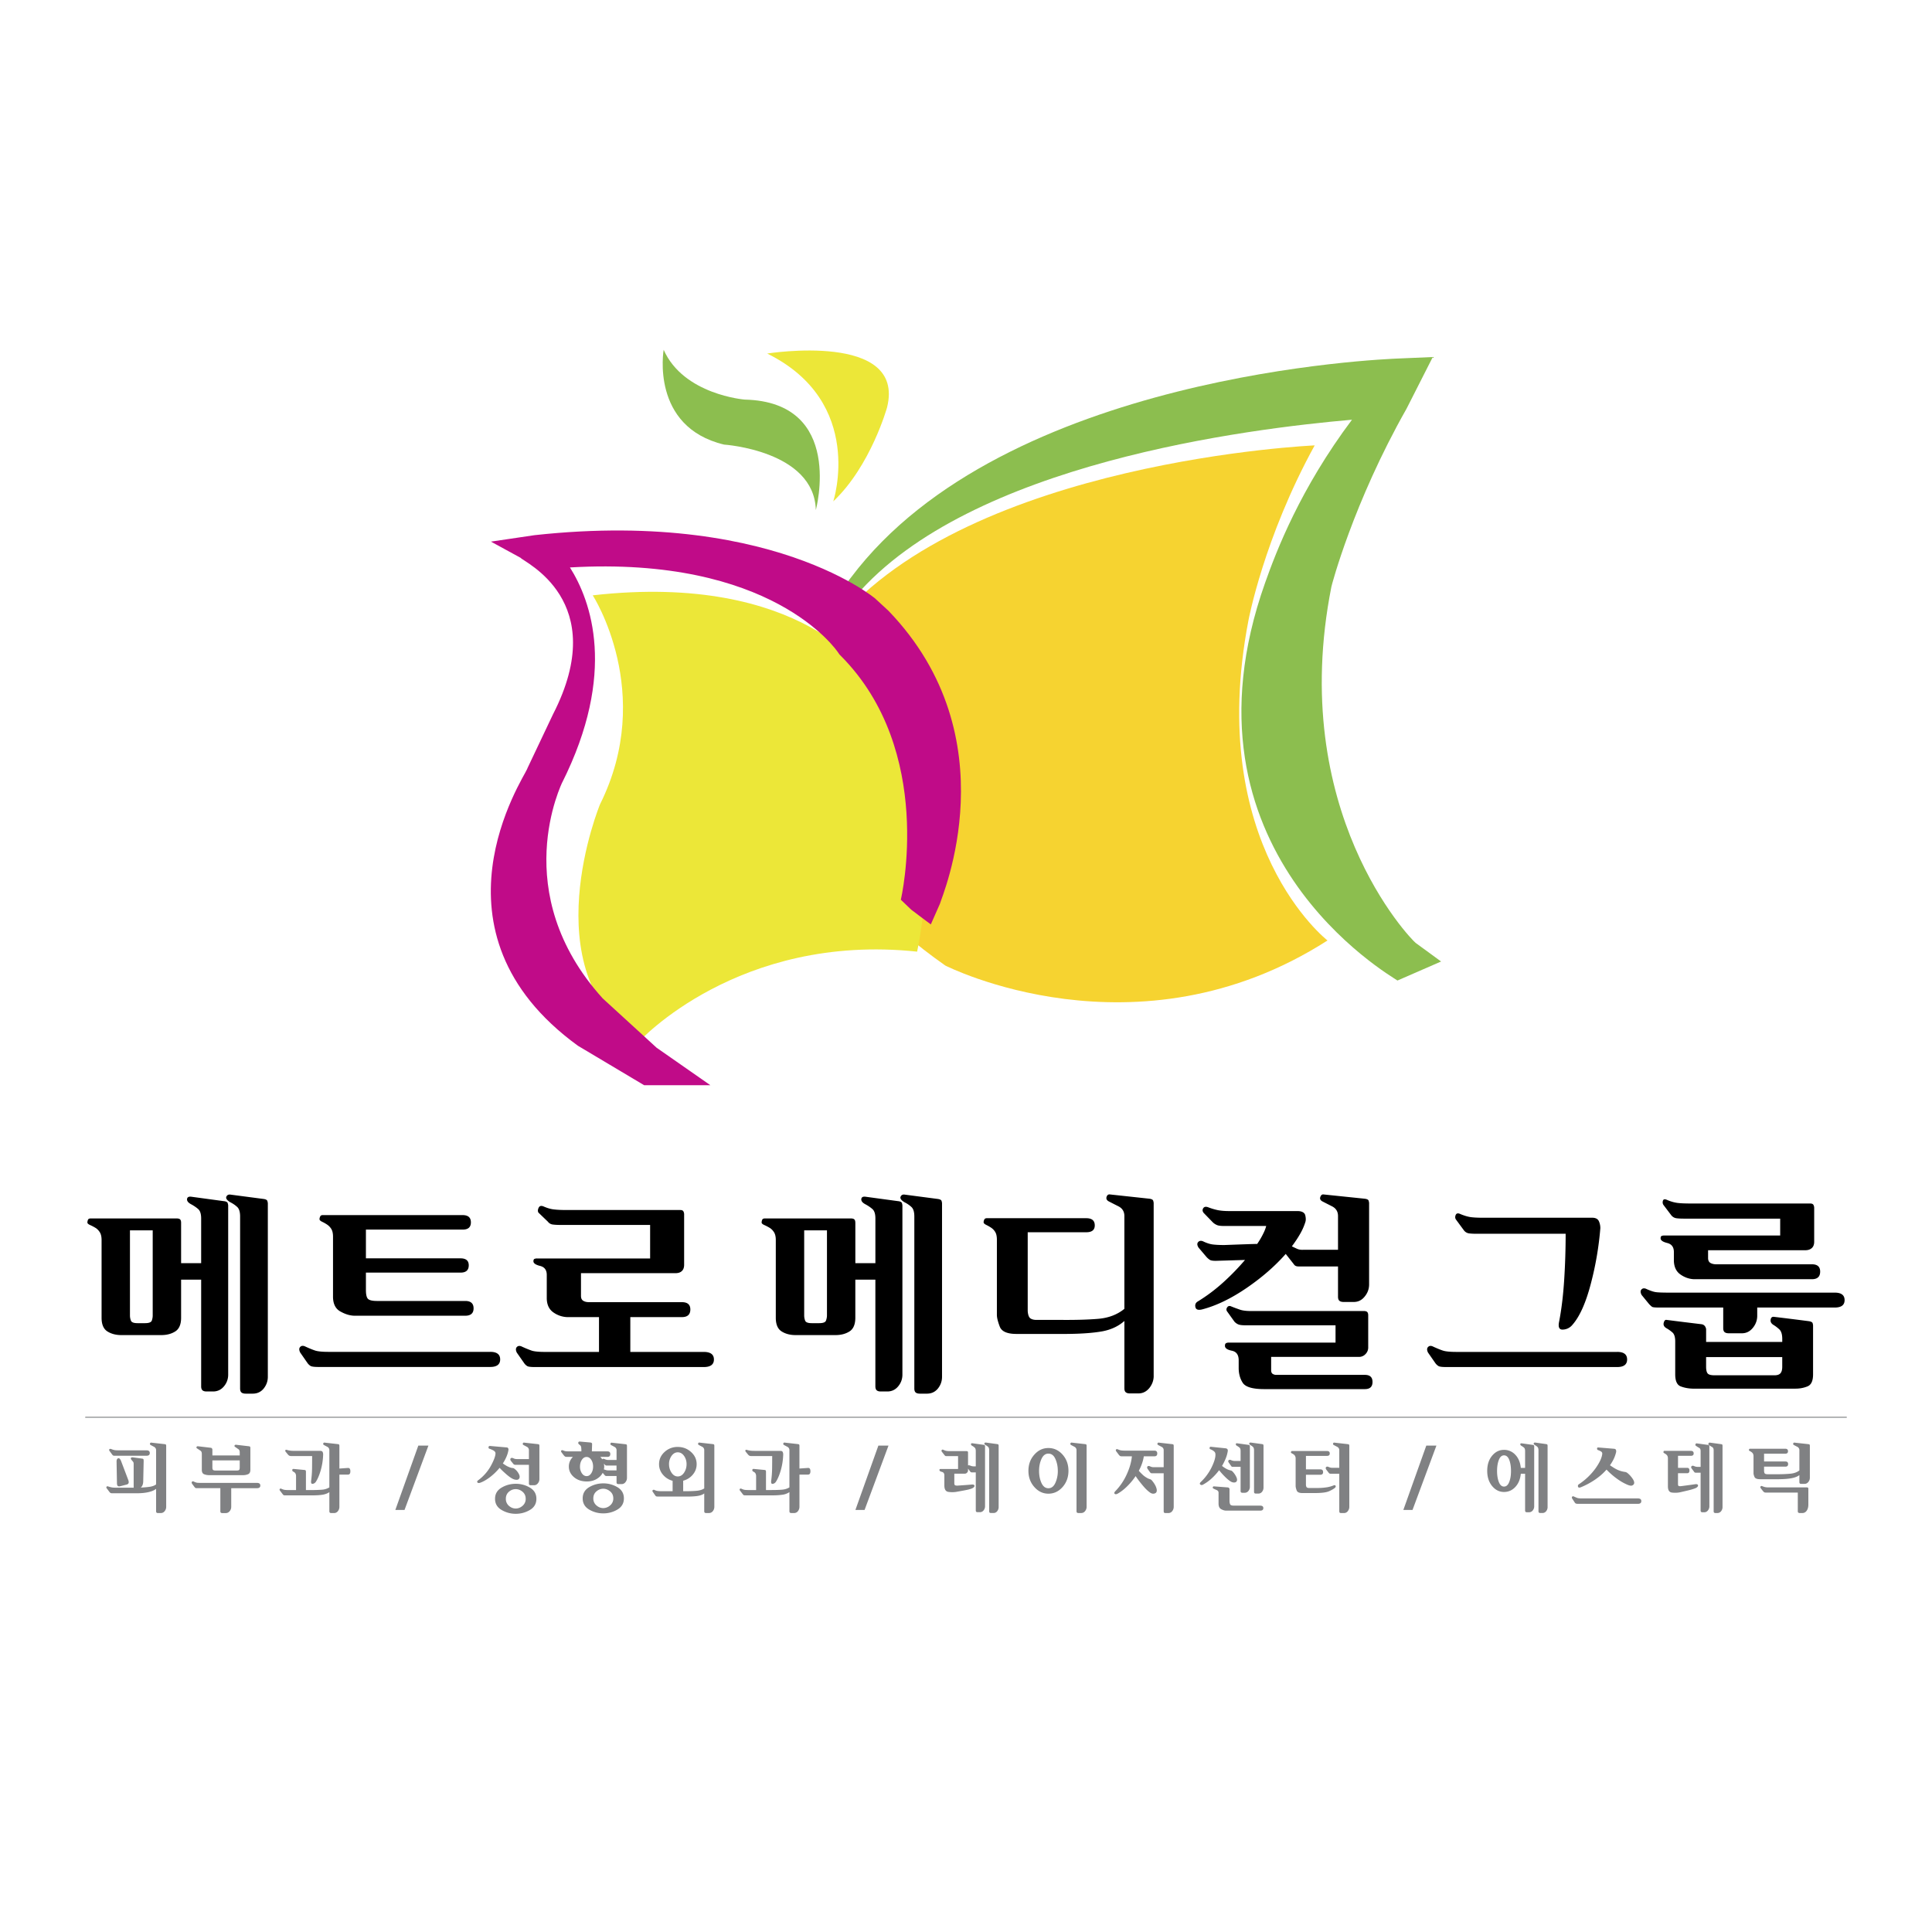
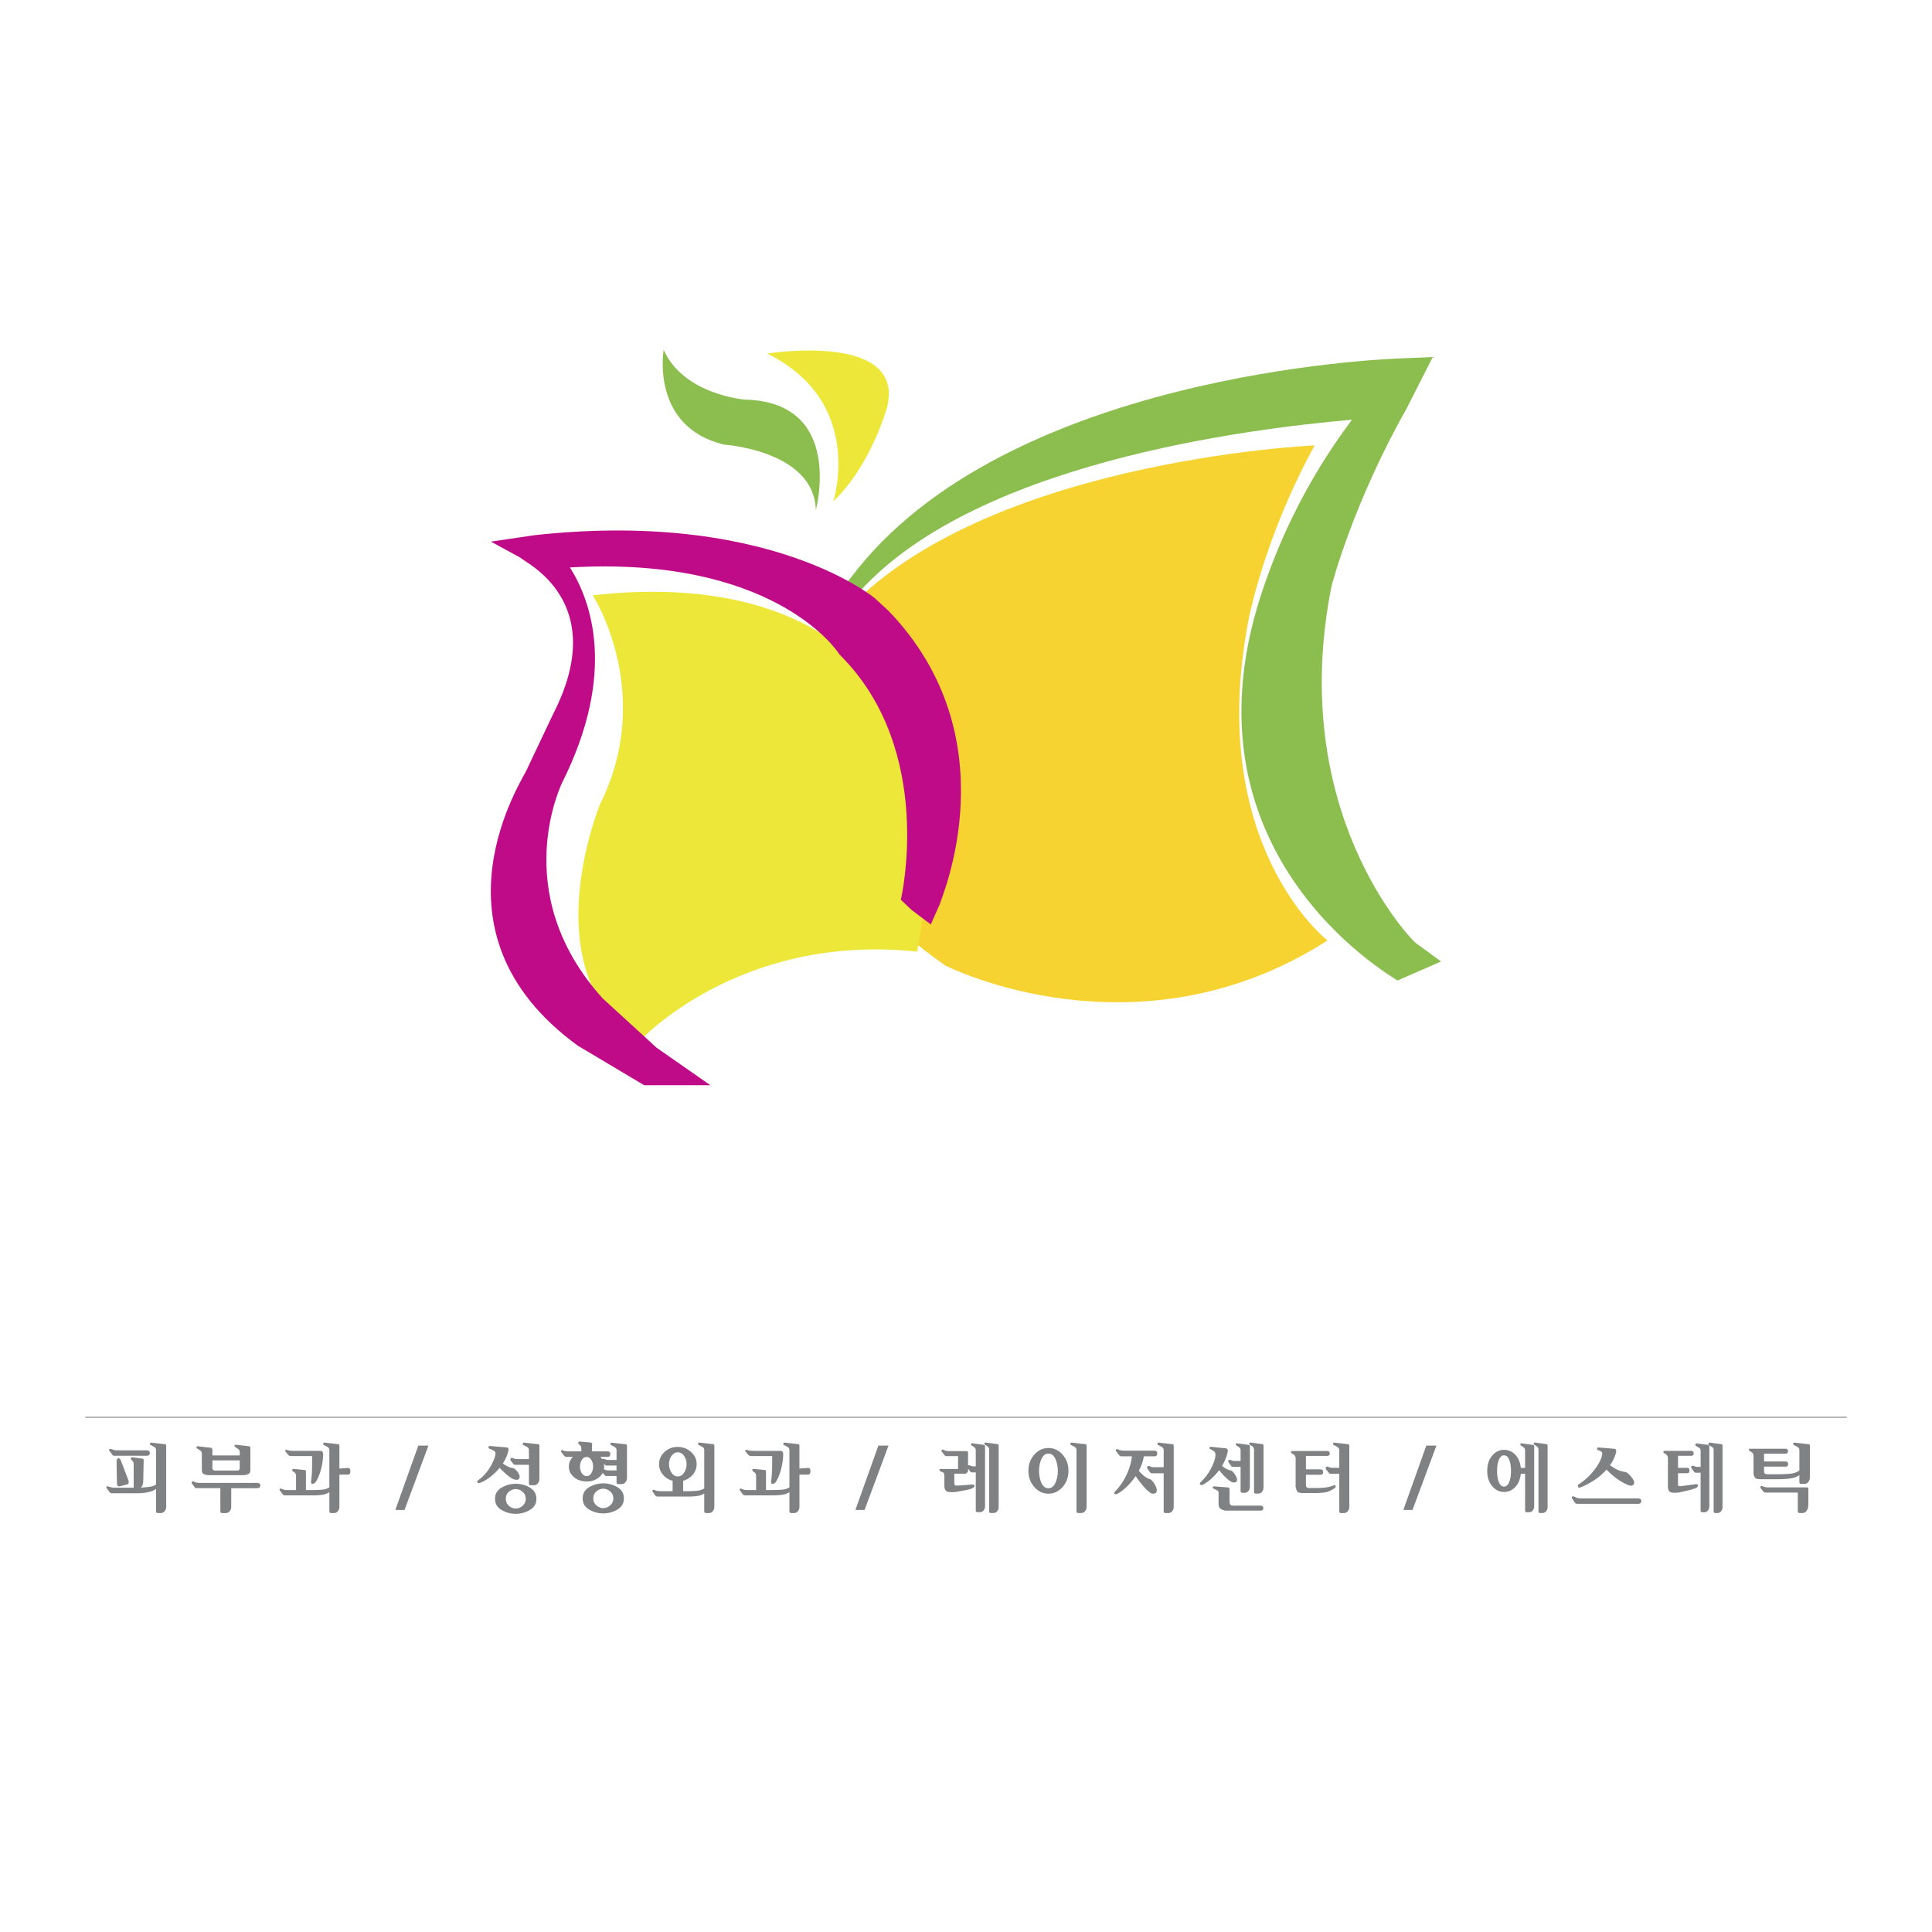
<svg xmlns="http://www.w3.org/2000/svg" width="2500" height="2500" viewBox="0 0 192.756 192.756">
  <path fill-rule="evenodd" clip-rule="evenodd" fill="#fff" d="M0 0h192.756v192.756H0V0z" />
  <path d="M11.79 144.699c-.189 0-.327-.011-.417-.035a1.723 1.723 0 0 1-.263-.087.142.142 0 0 0-.054-.018c-.016-.005-.031-.005-.046-.005a.123.123 0 0 0-.111.058c-.023.037-.014.087.026.146l.282.383a.312.312 0 0 0 .104.085.55.55 0 0 0 .157.015h3.14c.224 0 .336-.09.336-.271 0-.183-.112-.271-.336-.271H11.79zm-.003.796c-.104.035-.157.145-.157.329l.039 2.152c0 .127.024.217.076.271s.148.062.29.024l.559-.145c.122-.024.198-.074.229-.149.03-.071.025-.169-.016-.293l-.733-1.932c-.087-.207-.183-.294-.287-.257zm-.211 2.932c-.188 0-.338-.01-.451-.034a2.435 2.435 0 0 1-.321-.088c-.082-.032-.139-.022-.171.027-.034.048-.03.1.011.155l.283.375a.485.485 0 0 0 .111.098.513.513 0 0 0 .188.024h2.391c.479 0 .882-.04 1.21-.119.329-.077.578-.185.746-.323v2.229c0 .068.015.115.046.143.03.027.078.043.145.043h.291a.47.47 0 0 0 .373-.189.669.669 0 0 0 .153-.428v-6.105a.41.41 0 0 0-.015-.082c-.01-.037-.056-.06-.138-.07l-1.351-.153c-.051-.005-.088.024-.111.09-.023.062.001.114.072.153.087.048.198.104.332.177a.363.363 0 0 1 .203.344v3.407c-.163.122-.385.204-.665.241s-.569.062-.864.072a.6.6 0 0 0 .172-.233c.043-.1.067-.22.073-.364l.045-2.07a1.61 1.61 0 0 0-.011-.114c-.007-.06-.049-.095-.125-.105l-.939-.124c-.112-.015-.179.011-.199.069-.02.061.01.135.092.215l.134.164c.033.04.05.114.05.225v2.354c-.202-.004-.787-.004-1.76-.004zM25.636 148.477c.224 0 .336-.087.336-.264 0-.174-.112-.264-.336-.264H20.09c-.219 0-.367-.005-.443-.018a1.22 1.22 0 0 1-.306-.112c-.076-.039-.137-.037-.183.011-.046.044-.046.109 0 .198l.245.329a.605.605 0 0 0 .091.095c.026.018.107.024.245.024h2.245v2.3c0 .066.016.114.046.142.031.027.08.042.146.042h.351a.486.486 0 0 0 .386-.189.66.66 0 0 0 .157-.428v-1.866h2.566zm-4.446-3.863c-.021-.104-.073-.159-.161-.169l-1.297-.154c-.068.005-.111.037-.131.092-.021.058.017.109.114.161l.279.186c.094.059.142.169.142.328v1.587c0 .234.079.384.237.443.158.06.331.09.52.09h3.337c.188 0 .36-.03.516-.095.155-.062.233-.209.233-.438v-2.199a.366.366 0 0 0-.015-.08c-.011-.04-.056-.064-.138-.074l-1.298-.151c-.067.005-.111.037-.131.092-.02.055.018.109.115.159.082.062.169.124.264.185.094.059.142.168.142.328v.306H21.19v-.597zm2.727 1.802c0 .127-.021.209-.062.244-.04.034-.119.055-.236.055h-2.123c-.128 0-.21-.025-.249-.07-.039-.044-.057-.124-.057-.238v-.702h2.728v.711h-.001zM33.861 144.233a.331.331 0 0 0-.017-.082c-.01-.037-.053-.06-.129-.07l-1.352-.153c-.052-.005-.088.024-.112.09-.022.062.003.114.074.153.081.048.19.104.329.177a.363.363 0 0 1 .205.344v3.706a1.637 1.637 0 0 1-.729.229 14.1 14.1 0 0 1-1.142.037h-.465v-.998-.858a.23.23 0 0 0-.023-.087c-.016-.035-.046-.053-.092-.058l-1.092-.106c-.092-.01-.145.022-.157.1-.013.074.032.139.134.188a.431.431 0 0 1 .187.169.576.576 0 0 1 .057.274v1.376h-.741c-.193 0-.336-.007-.427-.027a1.17 1.17 0 0 1-.306-.109c-.066-.024-.115-.015-.149.03-.032.044-.029.097.012.154l.32.418a.221.221 0 0 0 .112.06c.033 0 .082.003.148.003h2.667c.417 0 .759-.022 1.026-.067.268-.048.488-.133.661-.254v1.9c0 .068.017.115.046.143.031.027.08.043.145.043h.283a.466.466 0 0 0 .378-.189c.1-.13.149-.271.149-.428v-3.219h.854c.163 0 .244-.111.241-.341-.002-.224-.083-.333-.241-.323l-.854.06v-2.285zm-2.72 1.038c0 .418-.002.829-.007 1.229-.005.403-.036.816-.092 1.239-.025.219.024.318.149.304a.44.44 0 0 0 .31-.189c.178-.259.341-.637.489-1.13a6.451 6.451 0 0 0 .251-1.62.53.53 0 0 0-.05-.236c-.032-.072-.104-.109-.21-.114h-2.566c-.184 0-.329-.007-.439-.021a1.915 1.915 0 0 1-.34-.072c-.082-.027-.135-.017-.161.022-.026.04-.019.093.022.155l.237.288a.552.552 0 0 0 .126.107.519.519 0 0 0 .233.037h2.048v.001zM40.36 150.646h-.917l2.292-6.417h1.008l-2.383 6.417zM50.77 148.835c.202-.174.43-.264.685-.264.249 0 .478.09.683.264.207.177.31.408.31.699a.88.88 0 0 1-.31.699c-.205.18-.434.271-.683.271-.255 0-.483-.092-.685-.271a.896.896 0 0 1-.301-.699c0-.291.1-.522.301-.699zm-.726-.415c-.436.256-.653.624-.653 1.114s.218.861.653 1.115c.436.256.906.383 1.41.383.509 0 .98-.127 1.414-.383.432-.254.648-.625.648-1.115s-.217-.858-.648-1.114a2.716 2.716 0 0 0-1.414-.381c-.504 0-.974.124-1.41.381zm.386-1.407c.296.265.54.443.734.535.122.058.242.088.362.093s.208-.035.264-.114c.086-.125.075-.286-.035-.488a1.49 1.49 0 0 0-.432-.505.298.298 0 0 0-.194-.069 1.208 1.208 0 0 1-.363-.107c-.112-.045-.22-.1-.325-.169a3.817 3.817 0 0 1-.271-.183c.143-.219.263-.439.36-.669.097-.224.163-.45.199-.675a.243.243 0 0 0-.028-.164c-.027-.055-.075-.082-.141-.087l-1.659-.146c-.096-.005-.149.032-.16.114-.01.082.019.137.084.162.056.01.173.057.351.144.179.088.265.197.26.329-.01.273-.164.687-.462 1.234a4.446 4.446 0 0 1-1.256 1.431c-.112.082-.139.157-.081.227s.164.072.317.01c.306-.114.626-.306.966-.567.338-.264.647-.564.928-.905.093.114.287.306.582.569zm2.338.986c0 .066.015.114.046.142.03.027.079.042.145.042h.329c.148 0 .272-.064.375-.191s.153-.271.153-.428v-3.33a.366.366 0 0 0-.016-.082c-.01-.037-.056-.06-.137-.07l-1.39-.153c-.051-.005-.089.024-.111.09-.023.062.001.114.072.153.087.048.198.104.333.177a.364.364 0 0 1 .203.344v.879h-1.222c-.107 0-.219-.025-.333-.08s-.199-.052-.255.005a.133.133 0 0 0-.042.125.28.28 0 0 0 .057.134l.253.313a.22.22 0 0 0 .083.055.212.212 0 0 0 .1.021H52.771v1.854h-.003zM58.054 145.645c.125-.188.281-.283.47-.283.183 0 .337.095.461.278.125.187.188.413.188.677 0 .265-.062.49-.185.677-.122.185-.275.279-.458.279-.189 0-.346-.095-.474-.279a1.182 1.182 0 0 1-.19-.677c.002-.259.064-.483.188-.672zm1.452 3.15c.205-.174.434-.264.683-.264.245 0 .473.09.684.264.21.175.316.408.316.7a.88.88 0 0 1-.316.699 1.038 1.038 0 0 1-.684.269c-.249 0-.478-.09-.683-.269a.886.886 0 0 1-.31-.699c0-.292.104-.525.31-.7zm-.726-.418c-.43.257-.645.628-.645 1.118 0 .487.215.858.645 1.114.43.254.9.381 1.41.381.509 0 .979-.127 1.41-.381.431-.256.646-.627.646-1.114 0-.49-.215-.861-.646-1.118a2.734 2.734 0 0 0-1.41-.381c-.51 0-.98.128-1.41.381zm1.215-2.909a2.858 2.858 0 0 0-.103-.114h.718c.183 0 .276-.092.279-.276.002-.182-.091-.273-.279-.273h-1.559l.023-.727c0-.055-.017-.095-.049-.117a.259.259 0 0 0-.111-.042l-1.061-.093c-.082-.01-.134.022-.157.1-.023.077.023.152.141.229a.352.352 0 0 1 .142.212c.017.085.026.229.026.438h-1.077c-.194 0-.333-.003-.42-.008a.973.973 0 0 1-.313-.084c-.066-.035-.127-.035-.183 0-.056.037-.048.104.024.206l.229.299c.04.045.079.079.115.102.034.022.109.035.221.035h.557a1.412 1.412 0 0 0-.299.44c-.07.164-.105.338-.105.522 0 .413.169.765.508 1.056.338.288.768.433 1.287.433.367 0 .691-.079.97-.243.28-.165.484-.369.611-.617l.199.233a.43.43 0 0 0 .068.06c.02.013.049.02.083.02h1.033v.625c0 .067.015.112.046.143.031.026.078.041.146.041h.321a.463.463 0 0 0 .374-.191.665.665 0 0 0 .153-.428v-3.208a.41.41 0 0 0-.015-.082c-.01-.034-.056-.06-.138-.069l-1.383-.154c-.051-.005-.087.024-.11.09-.022.062.001.114.072.154l.332.176a.364.364 0 0 1 .203.344v.963h-.833a.833.833 0 0 1-.336-.079c-.117-.056-.204-.056-.26.003a.022.022 0 0 0-.008.018.607.607 0 0 0-.082-.137zm.279.993a1.342 1.342 0 0 0 0-.285c-.005-.045-.014-.086-.023-.129.005.005.008.005.011 0 .002-.005.001-.01-.004-.015l.092.106a.39.39 0 0 0 .068.058c.021.015.048.02.084.02h1.008v.483h-.855a.766.766 0 0 1-.207-.035l-.199-.064c.011-.047.02-.094.025-.139zM66.749 146.083c0 .313.083.597.249.846s.372.376.623.376c.254 0 .464-.127.629-.376s.249-.532.249-.846c0-.316-.084-.593-.253-.832-.167-.233-.377-.353-.625-.353-.246 0-.451.119-.619.353a1.403 1.403 0 0 0-.253.832zm4.521 4.256a.686.686 0 0 1-.151.428.474.474 0 0 1-.375.189h-.29c-.067 0-.116-.016-.146-.043-.031-.027-.046-.074-.046-.143V149c-.158.124-.374.203-.646.248s-.622.065-1.05.065h-2.842c-.107 0-.179-.006-.218-.011a.24.24 0 0 1-.118-.082l-.268-.391c-.04-.055-.04-.104 0-.149.041-.047.097-.057.169-.032.112.058.219.092.324.107.104.015.251.022.439.022h1.055v-1.038a1.86 1.86 0 0 1-.967-.612 1.57 1.57 0 0 1-.386-1.045c0-.474.181-.882.546-1.215a1.869 1.869 0 0 1 1.318-.505c.513 0 .957.167 1.329.505.372.333.558.741.558 1.215 0 .385-.126.731-.378 1.035a1.825 1.825 0 0 1-.966.612v1.048h.222c.458 0 .836-.013 1.134-.043.298-.027.546-.104.745-.233v-3.811a.364.364 0 0 0-.203-.344c-.134-.072-.246-.129-.333-.177-.071-.039-.095-.092-.072-.153.022-.065.06-.095.111-.09l1.353.153c.081.011.126.033.137.07a.41.41 0 0 1 .015.082v6.108zM74.996 145.271a.527.527 0 0 1-.234-.037.528.528 0 0 1-.125-.107l-.237-.288c-.041-.062-.048-.115-.024-.155.026-.039.08-.05.161-.022.117.035.23.061.339.072.109.014.256.021.439.021h2.567c.107.005.177.042.21.114a.56.56 0 0 1 .049.236 6.45 6.45 0 0 1-.252 1.62c-.148.493-.31.871-.489 1.13a.435.435 0 0 1-.309.189c-.126.015-.176-.085-.149-.304.056-.423.086-.836.092-1.239.005-.4.008-.812.008-1.229h-2.046v-.001zm4.765 1.245l.856-.06c.158-.01.237.1.24.323.002.229-.077.341-.24.341h-.856v3.219c0 .156-.05.298-.148.428a.47.47 0 0 1-.378.189h-.282c-.067 0-.116-.016-.146-.043-.031-.027-.046-.074-.046-.143v-1.9a1.647 1.647 0 0 1-.661.254 6.4 6.4 0 0 1-1.028.067h-2.666c-.065 0-.115-.003-.149-.003a.208.208 0 0 1-.111-.06l-.321-.418c-.041-.058-.044-.11-.011-.154.034-.045.082-.055.15-.03.112.055.214.095.305.109.092.021.235.027.428.027h.741v-1.376a.576.576 0 0 0-.059-.274.41.41 0 0 0-.187-.169c-.102-.05-.147-.114-.133-.188.013-.077.065-.109.157-.1l1.091.106c.046.005.077.022.092.058a.212.212 0 0 1 .024.087V148.662h.465c.479 0 .86-.013 1.143-.037.282-.025.525-.102.729-.229v-3.706a.362.362 0 0 0-.207-.344c-.137-.072-.246-.129-.329-.177-.071-.039-.094-.092-.072-.153.022-.065.06-.095.111-.09l1.352.153c.076.011.12.033.13.07a.41.41 0 0 1 .015.082v2.285h.001zM86.26 150.646h-.915l2.29-6.417h1.01l-2.385 6.417zM98.367 143.925l1.115.152c.082.01.127.035.137.074a.279.279 0 0 1 .016.08v6.127a.646.646 0 0 1-.145.415.453.453 0 0 1-.367.18h-.244c-.066 0-.113-.013-.146-.043-.029-.026-.043-.074-.043-.14v-6.074c0-.156-.033-.269-.096-.331a1.053 1.053 0 0 0-.24-.174c-.119-.069-.166-.135-.139-.194.023-.057.076-.082.152-.072zm-3.155 4.042c0 .127.031.201.092.227a.76.76 0 0 0 .26.024c.688-.045 1.127-.08 1.321-.1.208-.024.322.01.335.107.016.097-.061.187-.228.266a1.224 1.224 0 0 1-.157.061 2.987 2.987 0 0 0-.202.057c-.158.04-.57.12-1.237.236-.255.04-.515.04-.779 0-.265-.039-.398-.254-.398-.635v-1.008c0-.193-.081-.311-.244-.351-.163-.042-.245-.1-.245-.177 0-.055.011-.09.035-.1a.244.244 0 0 1 .096-.015h1.726v-1.284H94.48c-.066 0-.112 0-.138-.005-.025-.005-.059-.032-.098-.079l-.275-.349c-.042-.053-.046-.105-.016-.162.031-.058.087-.067.168-.03.117.055.221.092.313.107s.209.022.351.022h1.651c.051 0 .087.012.111.034.022.023.034.062.034.117v1.277c.061-.028.145-.018.249.027a.806.806 0 0 0 .3.064h.223v-1.521c0-.157-.031-.271-.096-.336a1.003 1.003 0 0 0-.24-.177c-.103-.055-.15-.117-.141-.188.007-.069.06-.094.155-.079l1.094.151c.082.014.127.035.137.072a.312.312 0 0 1 .016.08v5.976a.644.644 0 0 1-.145.415.453.453 0 0 1-.367.18h-.221c-.066 0-.115-.013-.146-.04-.029-.03-.045-.074-.045-.142v-3.79h-.397a.173.173 0 0 1-.093-.021.133.133 0 0 1-.061-.055l-.222-.298v.174a.313.313 0 0 1-.096.229.299.299 0 0 1-.226.1h-1.046v.939h-.001zM107.402 144.691a.364.364 0 0 0-.201-.344c-.137-.072-.25-.129-.334-.177-.068-.039-.094-.092-.072-.153.023-.065.061-.095.113-.09l1.348.153c.086.011.131.033.139.07.012.04.016.067.016.082v6.105a.66.66 0 0 1-.154.428.465.465 0 0 1-.373.189h-.289a.223.223 0 0 1-.146-.043c-.029-.027-.045-.074-.045-.143v-6.077h-.002zm-3.734 2.064c0 .447.078.846.238 1.199.162.351.393.528.691.528.307 0 .537-.18.699-.538a2.83 2.83 0 0 0 .242-1.189c0-.438-.08-.836-.24-1.192-.156-.356-.391-.535-.701-.535-.299 0-.529.179-.691.535-.16.356-.238.753-.238 1.192zm.93-2.285c.557 0 1.027.219 1.42.662.387.438.582.978.582 1.615 0 .63-.195 1.167-.582 1.61-.393.443-.863.667-1.42.667-.543 0-1.014-.224-1.404-.667-.393-.443-.588-.98-.588-1.61 0-.638.195-1.177.588-1.615.39-.444.861-.662 1.404-.662zM116.102 150.771c0 .068.012.115.039.143.029.027.074.043.141.043h.293a.47.47 0 0 0 .377-.189c.1-.13.15-.271.15-.428v-6.105a.438.438 0 0 0-.016-.082c-.012-.037-.057-.06-.139-.07l-1.352-.153c-.053-.005-.088.024-.113.09-.021.062 0 .114.076.153.084.048.195.104.332.177a.362.362 0 0 1 .211.344v1.69h-1.02a.788.788 0 0 1-.33-.083c-.115-.052-.201-.052-.26.003a.144.144 0 0 0-.039.129c.008.048.025.09.057.133l.244.343a.39.39 0 0 0 .068.058c.021.015.049.02.084.02h1.195v3.784h.002zm-2.793-3.499l.002.01c.137.219.348.5.635.846.283.349.537.601.756.757.125.097.25.145.369.14s.211-.043.273-.109c.084-.1.092-.265.018-.483-.072-.224-.211-.455-.416-.701a.42.42 0 0 0-.229-.16 1.308 1.308 0 0 1-.344-.159 2.054 2.054 0 0 1-.412-.32 5.49 5.49 0 0 1-.344-.352c.131-.238.238-.482.322-.727a3.86 3.86 0 0 0 .18-.717h1.057c.188 0 .283-.095.283-.283 0-.189-.096-.283-.283-.283h-2.873c-.193 0-.344-.006-.443-.023a1.22 1.22 0 0 1-.328-.106c-.066-.03-.125-.027-.174.008-.047.037-.045.097.004.184l.275.366a.912.912 0 0 0 .111.104c.033.022.107.034.217.034h.965c-.053.562-.223 1.165-.518 1.807a5.875 5.875 0 0 1-1.141 1.676c-.109.116-.123.203-.053.261.068.055.168.048.297-.024.314-.177.631-.421.941-.729.312-.307.598-.647.846-1.018l.007.001zM121.631 146.683a5.822 5.822 0 0 1-.75.826 4.293 4.293 0 0 1-.848.609c-.105.062-.199.061-.279-.008-.08-.066-.055-.153.064-.266a5.09 5.09 0 0 0 1.061-1.443c.275-.562.406-1.006.383-1.329-.004-.129-.072-.233-.203-.323a1.285 1.285 0 0 0-.307-.159c-.057-.021-.08-.07-.068-.145.012-.077.053-.109.131-.1l1.473.154c.084.015.145.044.174.095.033.047.043.106.033.179-.037.244-.105.493-.207.744s-.225.498-.367.739c.088.069.188.14.303.214.115.069.219.124.309.159.145.05.238.08.289.087.045.008.104.048.168.117.145.154.26.323.35.511.09.187.104.328.049.431-.045.081-.125.127-.236.134a.607.607 0 0 1-.346-.09c-.197-.114-.412-.298-.652-.545a6.908 6.908 0 0 1-.524-.591zm-.514 1.612l1.406.107c.098.034.146.095.146.174v1.178c.006.166.031.288.08.36.047.069.17.104.369.104h2.613c.209 0 .312.085.312.249s-.104.249-.312.249h-3.404c-.141 0-.301-.045-.479-.14-.182-.09-.273-.278-.273-.562v-1.085c0-.124-.066-.212-.195-.269a6.277 6.277 0 0 1-.285-.13c-.088-.04-.117-.092-.094-.154.026-.059.067-.086.116-.081zm2.658-1.948h-.788a.158.158 0 0 1-.088-.021.119.119 0 0 1-.062-.055l-.236-.339a.283.283 0 0 1-.059-.124c-.008-.044.008-.084.043-.119.055-.055.139-.06.252-.008a.755.755 0 0 0 .328.077h.609v-.992c0-.157-.031-.267-.1-.329a1.268 1.268 0 0 0-.234-.169c-.104-.055-.148-.117-.145-.188.012-.069.061-.094.16-.079l1.09.151c.084.014.129.035.139.072a.312.312 0 0 1 .016.08v4.037a.642.642 0 0 1-.145.413.464.464 0 0 1-.375.181h-.213c-.068 0-.117-.014-.146-.042-.031-.029-.047-.074-.047-.142v-2.404h.001zm1.018-2.422l1.115.152c.082.01.127.035.137.074.01.037.016.064.016.08v4.186a.654.654 0 0 1-.145.418.457.457 0 0 1-.369.18h-.244c-.064 0-.113-.015-.145-.045-.029-.025-.043-.075-.043-.14v-4.134c0-.156-.035-.269-.1-.331a1.15 1.15 0 0 0-.24-.174c-.113-.069-.162-.135-.135-.194.026-.057.077-.082.153-.072zM129.369 148.698c.062.177.252.264.568.264h1.229c.693 0 1.176-.062 1.441-.184.266-.122.455-.232.57-.329.084-.072.109-.142.074-.209-.035-.069-.104-.082-.213-.035a2.851 2.851 0 0 1-.645.18 5.921 5.921 0 0 1-.998.071h-.758a.412.412 0 0 1-.234-.044c-.064-.035-.1-.127-.109-.274v-1.002h1.439c.182 0 .273-.088.273-.267 0-.18-.092-.269-.273-.269h-1.439v-1.345h2.096c.188 0 .281-.079.281-.243s-.094-.244-.281-.244h-3.477c-.047 0-.076.016-.092.05-.016.032-.025.064-.025.095s.035.06.098.092c.062.03.121.067.18.107a.441.441 0 0 1 .137.156.521.521 0 0 1 .055.262v2.742c.004.11.039.249.103.426zm4.252 2.073c0 .068.012.115.039.143.029.027.074.043.145.043h.289a.462.462 0 0 0 .377-.189c.1-.13.15-.271.15-.428v-6.105a.315.315 0 0 0-.016-.082c-.01-.037-.057-.06-.139-.07l-1.352-.153c-.053-.005-.088.024-.111.09-.023.062.002.114.074.153.084.048.199.104.334.177a.363.363 0 0 1 .209.344v1.75h-.713a.839.839 0 0 1-.336-.08c-.117-.055-.203-.052-.262.003-.033.037-.049.077-.039.127a.29.29 0 0 0 .057.134l.252.329a.359.359 0 0 0 .07.055c.02.015.047.02.084.02h.887v3.739h.001zM143.311 144.229h-1.01l-2.289 6.417h.916l2.383-6.417zM149.543 145.652c.119-.302.289-.451.512-.451.23 0 .404.149.523.451.115.301.174.669.174 1.107 0 .438-.059.806-.18 1.107-.119.301-.293.45-.518.45-.223 0-.393-.149-.512-.45-.119-.302-.18-.67-.18-1.107.001-.438.062-.806.181-1.107zm1.643-.507a1.508 1.508 0 0 0-1.131-.493c-.467 0-.863.197-1.189.588s-.486.896-.486 1.513c0 .604.16 1.107.486 1.506.326.396.723.595 1.189.595.443 0 .822-.167 1.133-.505.311-.334.49-.771.543-1.314h.428v3.661c0 .067.016.111.045.142.033.027.08.04.146.04h.205c.148 0 .27-.06.367-.18a.644.644 0 0 0 .145-.415v-5.976a.385.385 0 0 0-.014-.08c-.012-.037-.057-.059-.141-.072l-1.074-.151c-.098-.015-.15.01-.158.079-.006.07.041.133.143.188.09.053.17.106.236.169.068.062.1.172.1.329v1.687h-.428c-.053-.548-.233-.983-.545-1.311zm1.835-1.148c-.025.06.02.125.137.194.092.052.172.109.236.174.064.062.1.175.1.331v6.074c0 .065.016.113.045.14.031.03.08.043.145.043h.209c.146 0 .27-.06.367-.18a.644.644 0 0 0 .143-.415v-6.127a.34.34 0 0 0-.014-.08c-.01-.039-.059-.064-.137-.074l-1.078-.152c-.078-.01-.127.015-.153.072zM160.283 146.622c-.32.366-.701.7-1.139.998a7.59 7.59 0 0 1-1.412.76c-.168.067-.266.047-.295-.058-.025-.104.002-.185.09-.239a6.435 6.435 0 0 0 1.629-1.543c.416-.577.65-1.064.699-1.468.016-.117-.027-.204-.129-.264s-.201-.103-.299-.134c-.055-.021-.084-.07-.088-.149-.002-.078.043-.115.133-.11l1.561.129c.117.011.184.061.201.145.02.09.018.167-.006.239a3.414 3.414 0 0 1-.232.645 4.335 4.335 0 0 1-.369.615c.244.169.439.294.586.37a2.64 2.64 0 0 0 .877.292c.109.012.205.05.287.119.193.156.365.349.516.572.148.224.188.398.119.527a.344.344 0 0 1-.215.152c-.092.02-.227-.008-.404-.077a5.19 5.19 0 0 1-.979-.548 7.416 7.416 0 0 1-1.131-.973zm3.127 2.875c.229 0 .344.09.344.269 0 .182-.115.271-.344.271h-5.928a.75.75 0 0 1-.27-.032.361.361 0 0 1-.107-.112l-.244-.376c-.047-.084-.047-.151 0-.198.045-.045.107-.048.182-.005.131.06.238.104.326.137.09.029.242.047.461.047h5.58v-.001zM167.416 146.983h.916c.15 0 .225-.09.225-.269 0-.177-.074-.267-.225-.267h-.916v-1.199h1.277c.191 0 .289-.082.285-.246-.002-.167-.1-.249-.285-.249h-2.637c-.045 0-.072.015-.078.05a.264.264 0 0 0-.014.095c0 .029.027.06.086.092.057.03.111.067.166.106a.488.488 0 0 1 .139.154.566.566 0 0 1 .053.265v2.782c0 .383.137.587.406.617.268.032.527.024.771-.022.682-.152 1.1-.254 1.254-.306.08-.025.145-.045.189-.061.045-.015.098-.035.154-.06.166-.085.244-.174.229-.276-.016-.102-.129-.137-.338-.1-.195.03-.627.09-1.305.177a.756.756 0 0 1-.264 0c-.061-.015-.09-.087-.09-.214v-1.069h.002zm3.037-2.956c-.027.069.006.132.104.185.09.059.186.116.273.166.092.053.141.157.141.313v6.079c0 .068.014.115.045.143.029.027.078.043.145.043h.184a.458.458 0 0 0 .367-.18.648.648 0 0 0 .145-.418v-6.125a.386.386 0 0 0-.014-.082c-.012-.037-.059-.06-.141-.07l-1.129-.153c-.052-.005-.091.029-.12.099zm-.783 6.669c0 .065.016.112.047.14.029.03.078.045.143.045h.17c.15 0 .27-.062.369-.182a.656.656 0 0 0 .145-.416v-5.973a.358.358 0 0 0-.016-.079c-.01-.04-.057-.064-.141-.075l-1.113-.151c-.051-.005-.09.027-.119.097-.025.075.006.135.104.185.088.062.176.119.271.169.094.05.141.154.141.313v1.58h-.312a.794.794 0 0 1-.334-.077c-.113-.05-.199-.047-.254.01a.148.148 0 0 0-.045.117.38.38 0 0 0 .061.127l.244.329a.147.147 0 0 0 .059.057.22.22 0 0 0 .096.018h.486c-.002.233-.002 1.49-.002 3.766zM180.42 148.549c0-.058-.014-.095-.035-.117-.021-.024-.062-.034-.117-.034h-3.852c-.109 0-.209-.01-.297-.027s-.193-.053-.32-.103c-.061-.02-.111-.01-.143.035-.033.042-.033.097.002.164l.246.312a.48.48 0 0 0 .113.102c.029.025.104.035.217.035h3.133v1.855c0 .068.014.115.053.143.035.027.08.043.145.043h.25c.184 0 .332-.08.441-.237.109-.156.164-.36.164-.609v-1.562zm-4.09-1.466a.471.471 0 0 1-.229-.05c-.055-.034-.088-.122-.1-.264v-.443h2.133c.178 0 .266-.084.266-.256s-.088-.257-.266-.257h-2.133v-.778h2.111c.188 0 .281-.082.277-.247-.002-.166-.094-.248-.277-.248h-3.508c-.047 0-.076.015-.092.05a.236.236 0 0 0-.021.094c0 .03.031.06.096.093a.873.873 0 0 1 .17.106c.057.04.105.093.139.154a.566.566 0 0 1 .053.265v1.682c0 .098.033.219.098.371.062.149.254.227.566.227h1.857c.529-.005.961-.04 1.291-.105.332-.064.586-.166.764-.308v.694c0 .067.016.111.041.142.029.027.076.04.145.04h.332c.15 0 .275-.062.377-.189a.666.666 0 0 0 .15-.428v-3.193a.386.386 0 0 0-.014-.082c-.01-.037-.055-.06-.137-.07l-1.398-.153c-.053-.005-.088.024-.113.09-.02.062.004.114.076.153.084.048.197.104.336.177a.363.363 0 0 1 .205.344v2.009c-.229.184-.529.293-.9.328-.373.035-.818.055-1.338.055h-.957v-.003z" fill-rule="evenodd" clip-rule="evenodd" fill="#808183" />
-   <path d="M15.236 131.253c0 .159-.031.326-.087.495-.062.175-.286.264-.676.264h-.764c-.375 0-.591-.089-.651-.264a1.439 1.439 0 0 1-.092-.495v-8.501h2.27v8.501zm2.833-9.255c0-.165-.035-.274-.101-.339-.068-.064-.186-.095-.349-.095h-8.56c-.152 0-.247.045-.284.14-.038.094-.055.182-.055.269s.097.174.292.259c.192.087.382.188.563.301.163.117.298.262.403.443.103.182.157.431.157.744v7.75c0 .661.19 1.114.572 1.361.382.246.853.371 1.404.371h3.978c.556 0 1.025-.125 1.406-.371.382-.247.574-.7.574-1.361v-3.798h2.001v10.642c0 .184.044.318.133.397.091.08.225.117.406.117h.65c.435 0 .794-.167 1.079-.505s.428-.731.428-1.175v-16.881c0-.047-.016-.116-.046-.226-.03-.109-.163-.18-.403-.204l-3.192-.434c-.284-.045-.438.032-.463.224-.022.197.118.373.42.53.267.145.503.306.695.476.194.174.292.482.292.931v4.465h-2.001v-4.031h.001zm4.515-2.606c-.074.167.055.352.384.551.285.144.52.309.709.487.184.179.279.493.279.936v17.162c0 .184.044.321.136.4.09.077.231.117.425.117h.696c.452 0 .814-.169 1.09-.503.276-.346.419-.734.419-1.18v-17.311a.974.974 0 0 0-.049-.227c-.028-.109-.162-.177-.402-.207l-3.259-.428c-.211-.034-.353.037-.428.203zM48.913 134.874c.657 0 .989.254.989.754s-.332.754-.989.754H31.768c-.407 0-.665-.035-.776-.097a1.089 1.089 0 0 1-.328-.316l-.716-1.03c-.121-.249-.12-.434.01-.562.126-.127.302-.137.528-.022.374.172.691.301.954.389.264.087.708.132 1.338.132h16.135v-.002zm-12.405-7.904v1.727c0 .479.074.777.224.909.15.127.441.191.878.191h8.806c.556 0 .833.249.833.737 0 .487-.277.736-.833.736H35.405c-.463 0-.948-.143-1.446-.424-.504-.278-.747-.796-.734-1.543v-5.918c0-.313-.052-.562-.153-.741a1.403 1.403 0 0 0-.406-.445 3.687 3.687 0 0 0-.519-.299c-.182-.087-.269-.172-.269-.262 0-.084.024-.174.067-.269.047-.094.127-.139.248-.139H46.15c.555 0 .831.241.831.724 0 .48-.27.722-.81.722h-9.663v2.869h9.438c.555 0 .828.239.821.713-.008.475-.281.711-.821.711h-9.438v.001zM62.887 131.407v3.474h7.325c.674 0 1.016.251 1.016.756 0 .503-.341.754-1.016.754h-16.83c-.405 0-.664-.029-.776-.094a1.044 1.044 0 0 1-.325-.318l-.721-1.031c-.118-.244-.115-.433.011-.562.128-.129.305-.137.53-.02.372.169.693.299.953.388.264.085.709.128 1.34.128h5.368v-3.475h-3.211a2.55 2.55 0 0 1-1.363-.485c-.409-.296-.624-.752-.637-1.371v-2.353c0-.487-.221-.786-.663-.896-.443-.109-.667-.264-.667-.463 0-.132.036-.209.104-.239a.722.722 0 0 1 .256-.044h11.282v-3.345h-9.011c-.284 0-.526-.016-.718-.043a.71.71 0 0 1-.472-.281l-.942-.905c-.078-.132-.071-.291.021-.485.093-.194.261-.231.516-.119.361.156.7.256 1.023.288.322.04.754.058 1.29.058h11.307c.148 0 .25.042.302.127a.639.639 0 0 1 .077.346v4.984c0 .274-.072.485-.221.625-.151.149-.37.219-.653.219h-9.417v2.27c0 .229.075.389.223.483.152.095.346.139.587.139h9.26c.566 0 .847.249.841.747-.012.498-.292.744-.841.744h-5.148v-.001zM82.506 131.253c0 .159-.034.326-.094.495-.058.175-.285.264-.677.264h-.761c-.375 0-.59-.089-.649-.264a1.437 1.437 0 0 1-.091-.495v-8.501h2.272v8.501zm2.83-9.255c0-.165-.035-.274-.1-.339-.069-.064-.187-.095-.351-.095h-8.562c-.15 0-.244.045-.281.14-.037.094-.054.182-.054.269s.094.174.289.259c.194.087.383.188.562.301.167.117.299.262.405.443.104.182.157.431.157.744v7.75c0 .661.19 1.114.574 1.361.384.246.85.371 1.407.371h3.976c.554 0 1.02-.125 1.406-.371.379-.247.572-.7.572-1.361v-3.798h2v10.642c0 .184.045.318.133.397.091.08.223.117.406.117h.653c.433 0 .794-.167 1.077-.505.285-.338.428-.731.428-1.175v-16.881a.97.97 0 0 0-.044-.226c-.03-.109-.165-.18-.402-.204l-3.194-.434c-.284-.045-.437.032-.46.224-.021.197.115.373.417.53.269.145.504.306.697.476.193.174.291.482.291.931v4.465h-2v-4.031h-.002zm4.518-2.606c-.075.167.052.352.379.551.285.144.52.309.709.487.188.179.281.493.281.936v17.162c0 .184.043.321.134.4.089.077.231.117.427.117h.697c.45 0 .812-.169 1.089-.503.277-.346.417-.734.417-1.18v-17.311c0-.043-.015-.119-.044-.227-.032-.109-.168-.177-.406-.207l-3.261-.428c-.208-.034-.349.037-.422.203zM115.104 137.278c0 .442-.148.846-.436 1.209-.297.358-.658.535-1.096.535h-.852c-.18 0-.312-.04-.402-.117-.096-.079-.137-.214-.137-.398v-6.714c-.6.532-1.342.876-2.227 1.038-.885.156-2.066.246-3.551.256h-4.986c-.932 0-1.488-.244-1.674-.741-.188-.498-.283-.884-.283-1.16V123.7c0-.316-.047-.568-.145-.744-.1-.182-.23-.326-.396-.445a4.104 4.104 0 0 0-.516-.299c-.182-.088-.268-.177-.268-.264 0-.08.021-.175.066-.267.045-.093.127-.14.246-.14h9.932c.557 0 .836.231.846.699.006.468-.273.702-.846.702h-5.844v7.859c.029.402.129.657.295.751.166.103.391.146.676.135h2.359c1.453.012 2.689-.022 3.719-.109 1.025-.09 1.891-.418 2.596-.996v-9.257c0-.448-.199-.77-.596-.972a99.598 99.598 0 0 1-.975-.497c-.197-.114-.264-.261-.205-.443.057-.179.164-.259.311-.246l3.961.429c.223.031.35.097.381.206s.045.185.045.229v17.247h.002zM136.508 134.426c0 .262-.09.488-.27.669a.863.863 0 0 1-.652.282h-8.764v1.336c0 .13.029.231.092.302.057.074.172.124.336.156h8.922c.508 0 .764.231.764.709 0 .476-.256.712-.764.712h-10.047c-1.135 0-1.848-.206-2.125-.612-.273-.413-.416-.913-.416-1.503v-.757c0-.547-.225-.866-.684-.96-.459-.093-.686-.255-.686-.483 0-.145.037-.234.115-.269a.58.58 0 0 1 .266-.057h10.652v-1.726h-8.99c-.328 0-.562-.029-.705-.087s-.275-.149-.395-.281l-.697-.973c-.119-.143-.129-.289-.029-.44.094-.149.234-.185.414-.1.328.134.625.238.885.328.264.085.617.13 1.07.13h11.281c.148 0 .256.032.326.095.064.069.1.174.1.333v3.196h.001zm-11.078-10.318c.227-.334.416-.65.57-.961.16-.309.27-.585.328-.831h-4.225c-.283 0-.498-.025-.643-.075a1.404 1.404 0 0 1-.438-.269l-.922-.95c-.133-.154-.154-.316-.055-.476.1-.157.273-.187.531-.083.295.113.6.202.908.27.303.062.676.095 1.109.095h6.898c.42.015.668.157.734.418.066.269.072.498.008.687a5.866 5.866 0 0 1-.527 1.185c-.23.403-.504.812-.816 1.229.146.074.312.149.502.239.188.085.402.119.641.104h3.461v-3.364c0-.448-.199-.77-.596-.972-.396-.201-.723-.367-.975-.497-.197-.114-.262-.261-.191-.443.064-.179.17-.259.301-.246l4.137.429c.225.031.354.097.381.206.029.109.045.185.045.229v8.113c0 .448-.145.852-.439 1.209-.291.364-.65.543-1.09.543h-1.01c-.193 0-.338-.04-.428-.122-.09-.077-.135-.214-.135-.396v-3.026h-3.955a.634.634 0 0 1-.268-.052.41.41 0 0 1-.18-.162l-.814-1.035c-1.074 1.222-2.379 2.354-3.906 3.399-1.527 1.043-2.988 1.752-4.381 2.123-.422.116-.658.047-.721-.202-.061-.251.014-.442.225-.572.9-.548 1.756-1.189 2.562-1.921a23.662 23.662 0 0 0 2.158-2.225l-2.922.087c-.287 0-.48-.03-.586-.097a1.752 1.752 0 0 1-.338-.292l-.787-.928c-.145-.229-.164-.413-.045-.55.121-.138.287-.165.494-.078.332.16.635.26.91.304.279.04.682.065 1.205.065 1.875-.07 2.97-.109 3.285-.109zM147.283 123.093c-.303 0-.545-.016-.734-.04a.778.778 0 0 1-.48-.283l-.811-1.101c-.088-.127-.094-.283-.023-.453.078-.172.232-.203.473-.087.377.157.713.257 1.014.302.299.042.717.064 1.26.064h10.939c.301.015.502.129.602.349.094.214.143.442.143.688a31.725 31.725 0 0 1-.943 5.522c-.498 1.917-1.109 3.29-1.844 4.126a1.28 1.28 0 0 1-.934.473c-.381.03-.51-.236-.391-.796.238-1.225.406-2.618.506-4.188.1-1.565.145-3.096.145-4.576h-8.922zm14.067 11.786c.656 0 .988.251.988.757 0 .5-.332.754-.988.754h-17.059c-.402 0-.662-.032-.773-.098a1.1 1.1 0 0 1-.326-.312l-.719-1.033c-.123-.247-.119-.436.01-.562.127-.132.301-.14.527-.022.377.171.697.304.953.386.266.087.713.132 1.344.132h16.043v-.002zM177.814 136.37c0 .315-.07.539-.205.669-.135.132-.357.185-.672.174h-5.865c-.375 0-.613-.064-.709-.198-.098-.125-.145-.352-.145-.668v-.95h7.596v.973zm-7.595-3.776c-.062-.288-.219-.447-.473-.478a430.517 430.517 0 0 1-3.459-.428c-.141-.032-.236.06-.295.278-.059.214.02.396.248.538.207.114.41.256.604.423.199.164.293.471.293.916v3.279c0 .663.186 1.063.553 1.2.363.139.762.211 1.18.224h10.271c.418 0 .814-.072 1.188-.224.377-.149.561-.553.561-1.2v-4.877a.9.9 0 0 0-.043-.227c-.031-.107-.168-.175-.404-.207a313.274 313.274 0 0 0-3.439-.428c-.193-.03-.311.062-.346.278-.037.215.062.398.301.538.195.119.387.267.576.442.186.185.281.498.281.941v.303h-7.596v-1.291h-.001zm1.707-.089c0 .188.045.323.135.4s.232.117.426.117h1.301c.438 0 .797-.18 1.09-.537.295-.359.441-.763.441-1.21v-.821h7.729c.66 0 .988-.247.988-.742 0-.497-.328-.746-.988-.746H166.53c-.625 0-1.059-.015-1.287-.045-.234-.024-.549-.129-.938-.301-.223-.117-.398-.107-.527.021-.127.127-.123.314.01.562l.742.906c.121.127.219.217.295.269.074.053.305.075.695.075h6.406v2.052zm5.683-10.921v1.683h-11.574a.663.663 0 0 0-.256.045c-.064.029-.1.109-.1.234 0 .204.219.357.662.468.438.109.662.407.662.896v.863c.014.62.229 1.078.637 1.369.412.297.867.461 1.363.485h11.773c.541 0 .814-.246.822-.742.008-.497-.268-.746-.822-.746h-9.549c-.238 0-.438-.05-.586-.14-.15-.095-.225-.259-.225-.487v-.776h9.707c.271 0 .484-.075.645-.22.154-.139.234-.348.234-.624v-3.345a.65.65 0 0 0-.08-.346c-.051-.083-.16-.128-.328-.128h-11.93c-.537 0-.969-.017-1.285-.055a3.868 3.868 0 0 1-1.029-.291c-.24-.113-.389-.094-.439.065s-.031.301.055.428l.787 1.04c.135.16.299.249.482.281.189.027.432.042.732.042h9.642v.001z" fill-rule="evenodd" clip-rule="evenodd" />
  <path fill="#808183" d="M8.504 141.356h175.748v.09H8.504v-.09z" />
  <path d="M81.396 50.892s2.92-10.788-7.096-11.025c0 0-6.098-.48-8.086-4.967 0 0-1.35 7.685 6.025 9.457 0-.001 9.003.592 9.157 6.535z" fill-rule="evenodd" clip-rule="evenodd" fill="#8cbe4f" />
  <path d="M83.137 50.021s3.234-9.89-6.592-14.748c0 0 13.856-2.225 11.957 5.378-.001 0-1.618 5.826-5.365 9.37z" fill-rule="evenodd" clip-rule="evenodd" fill="#ece738" />
  <path d="M134.887 41.876c-5.162 6.886-7.537 13.078-8.664 16.263-9.5 26.768 12.623 39.246 13.201 39.689l4.354-1.899-2.537-1.854c-.504-.389-12.848-13.147-8.406-35.543.016-.1 2.158-8.342 7.496-17.756l2.617-5.154-3.326.142c-1.566.067-39.42 1.508-54.718 21.853-.11.145-14.547 17.55 7.139 34.672l.103-2.461.623-1.185-.416-.784-1.557-1.07c-15.169-13.294-5.934-26.733-5.464-27.273 11.414-13.344 39.307-16.746 49.555-17.64z" fill-rule="evenodd" clip-rule="evenodd" fill="#8cbe4f" />
  <path d="M131.166 44.437s-34.314 1.496-47.79 17.709c0 0-13.219 17.219 10.934 34.185 0 0 19.061 9.725 38.135-2.499 0 0-12.203-9.481-7.887-31.932.001-.001 1.526-8.231 6.608-17.463z" fill-rule="evenodd" clip-rule="evenodd" fill="#f6d330" />
  <path d="M59.139 59.396s6.277 9.713.724 20.852c0 0-6.839 16.56 3.862 23.699 0 0 9.904-10.897 27.776-9.001 0 0 4.105-18.254-4.831-27.495.001.001-6.52-10.427-27.531-8.055z" fill-rule="evenodd" clip-rule="evenodd" fill="#ece738" />
  <path d="M56.864 56.614c20.099-1.166 26.509 8.116 26.787 8.533l.101.149c.005.012.133.134.133.134 9.455 9.502 6.023 24.195 5.991 24.334l1.029.988 1.036.784.927.692.911-2.065c.155-.657 7.09-16.54-5.146-29.234l-1.446-1.332c1.498 1.384-8.755-8.954-33.867-6.202l-4.342.642 2.96 1.615c.272.408 9.072 4.248 3.236 15.611L52.63 76.63l-.036.092c-.326.874-10.638 16.196 5.062 27.611l6.609 3.938h6.608l-5.368-3.743-5.374-4.918c-9.546-10.562-4.056-21.481-3.987-21.666l-.077.18c5.516-10.998 2.904-18.172.797-21.51z" fill-rule="evenodd" clip-rule="evenodd" fill="#c00b88" />
</svg>